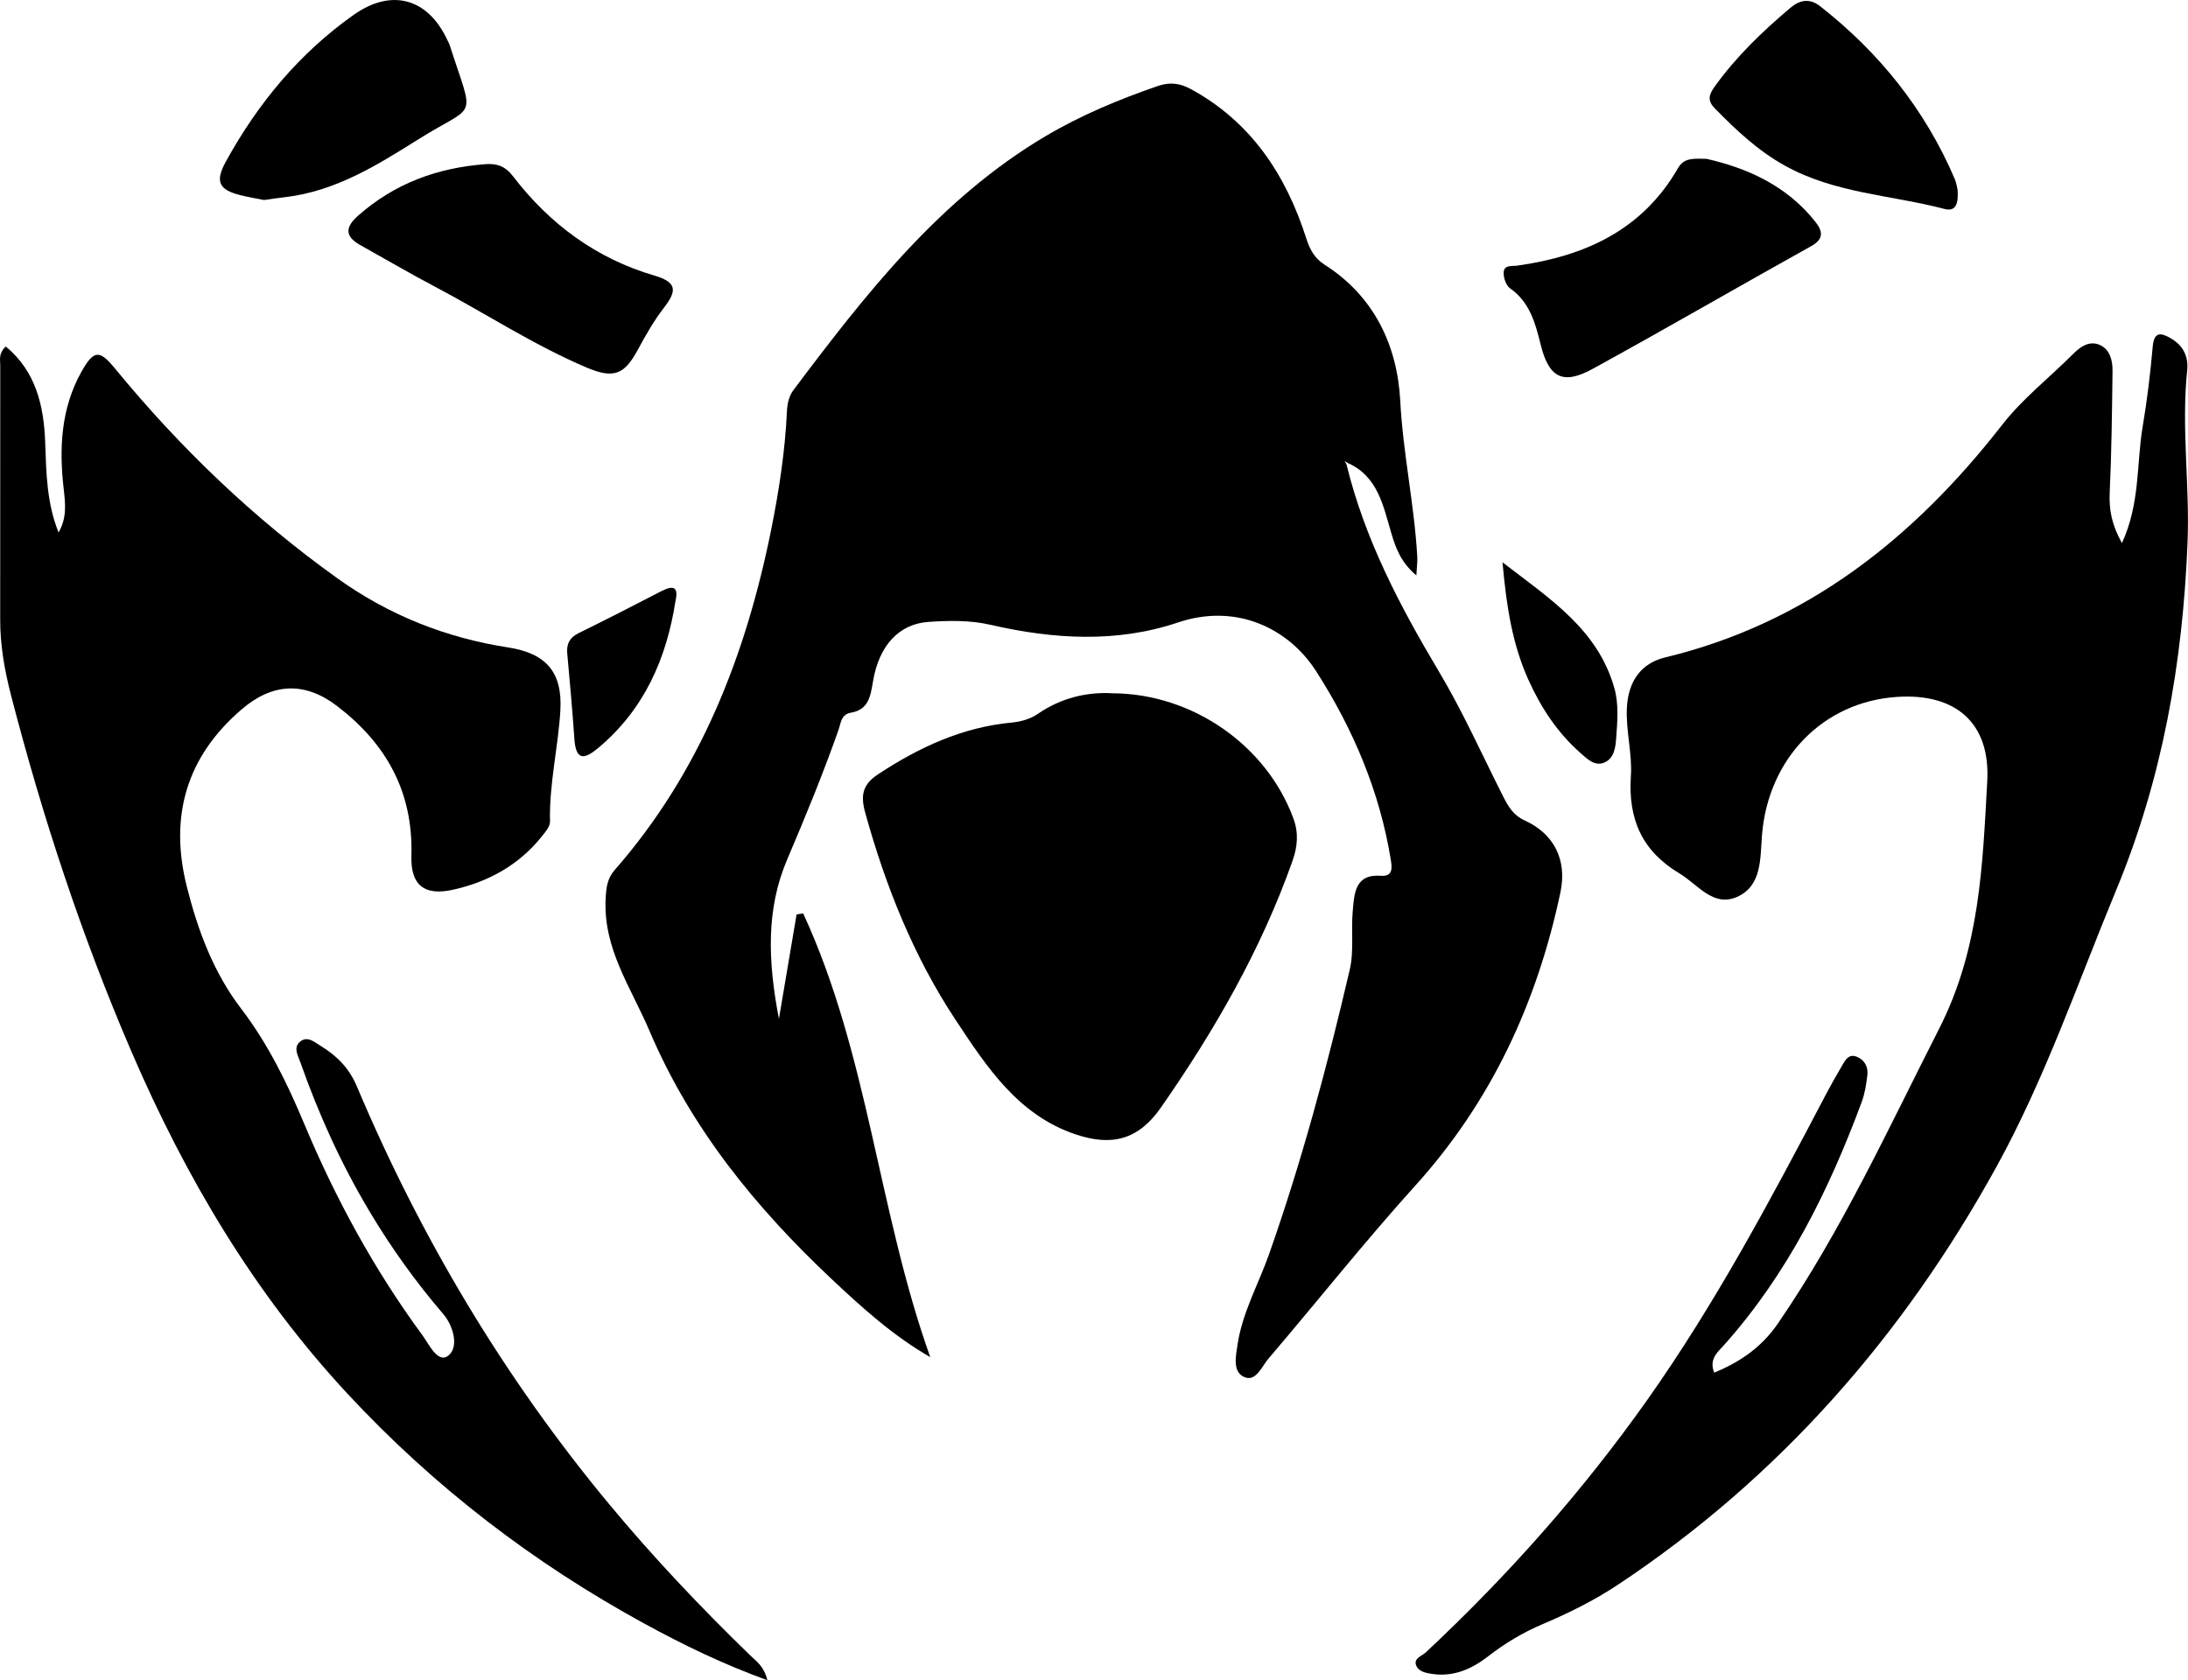
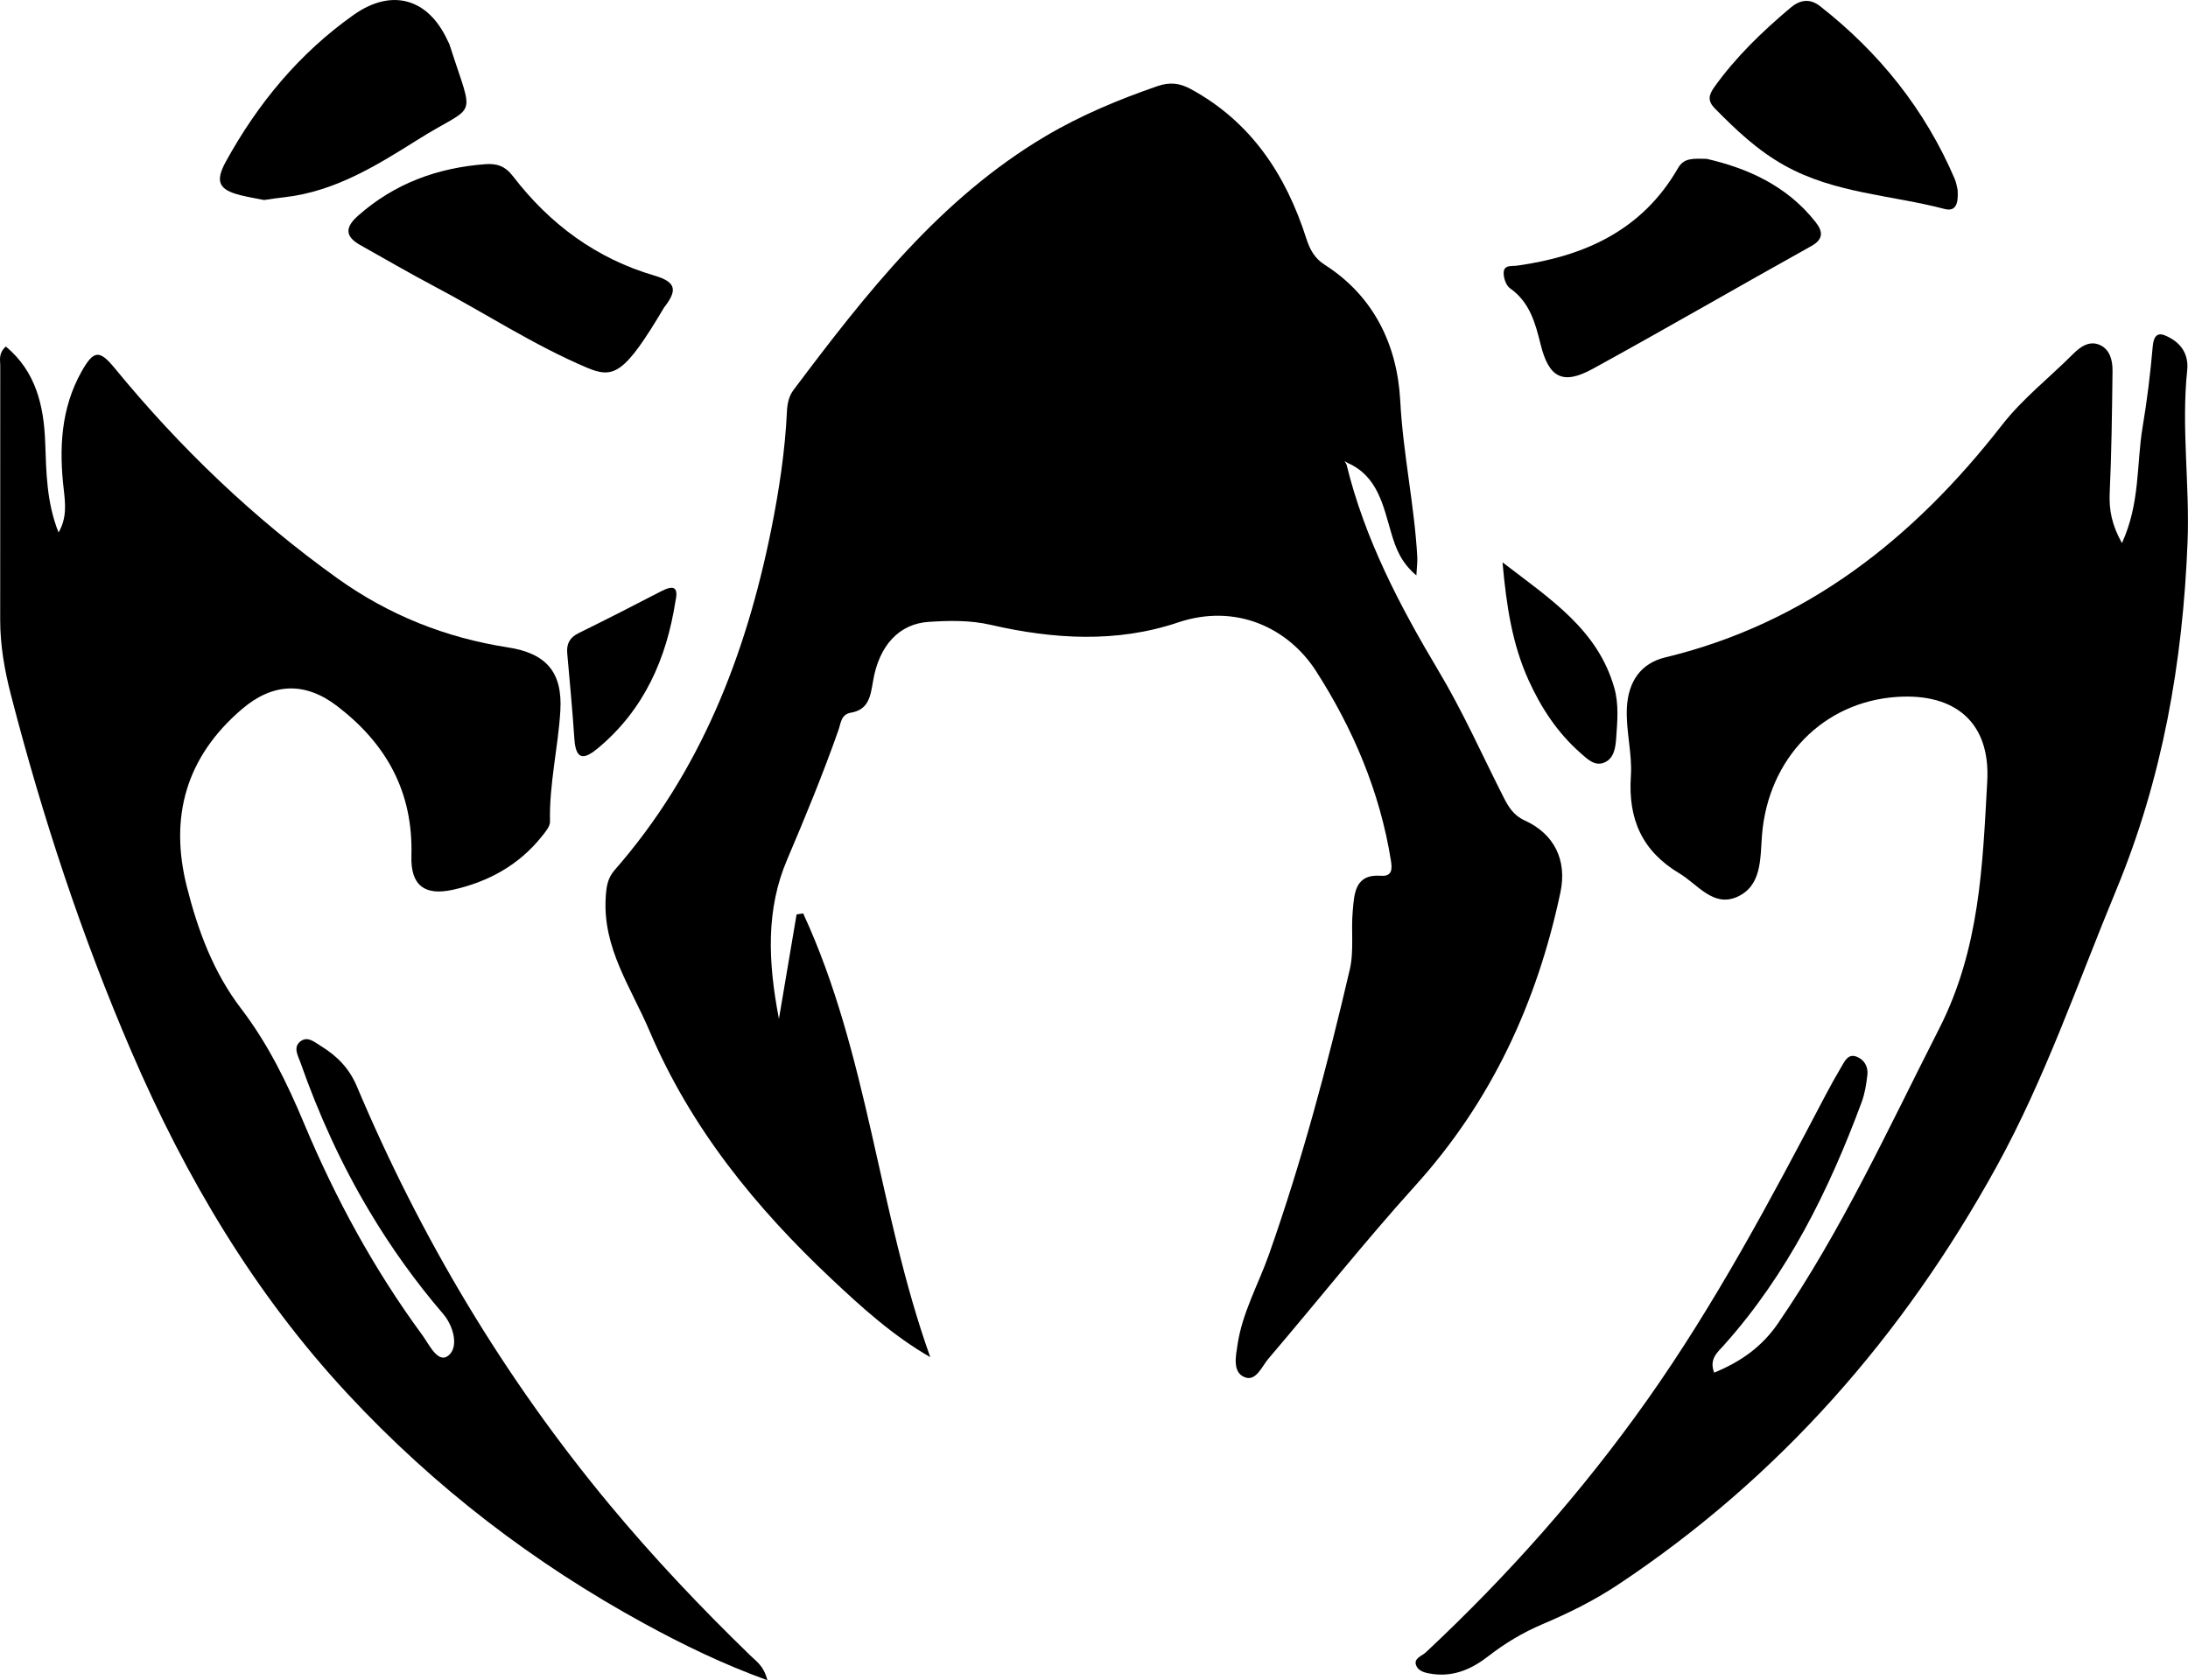
<svg xmlns="http://www.w3.org/2000/svg" width="69" height="53" viewBox="0 0 69 53" fill="none">
  <g clip-path="url(#clip0)">
    <path d="M42.463 14.65C43.037 17.002 44.138 19.103 45.365 21.161C46.128 22.436 46.736 23.806 47.41 25.136C47.567 25.447 47.731 25.72 48.08 25.878C49.008 26.299 49.425 27.126 49.209 28.148C48.472 31.632 47.029 34.747 44.63 37.4C43.033 39.168 41.549 41.042 40.001 42.856C39.791 43.101 39.611 43.587 39.249 43.44C38.859 43.281 38.973 42.774 39.025 42.423C39.174 41.409 39.683 40.516 40.02 39.563C41.056 36.622 41.861 33.613 42.567 30.578C42.703 29.993 42.603 29.353 42.659 28.743C42.708 28.188 42.723 27.564 43.549 27.624C43.917 27.651 43.904 27.394 43.863 27.141C43.516 24.972 42.666 22.981 41.503 21.169C40.624 19.801 38.97 19.021 37.15 19.634C35.215 20.287 33.212 20.163 31.242 19.709C30.584 19.558 29.934 19.574 29.284 19.616C28.359 19.677 27.721 20.354 27.532 21.486C27.451 21.969 27.39 22.386 26.831 22.481C26.52 22.534 26.517 22.816 26.442 23.026C25.956 24.409 25.399 25.761 24.825 27.109C24.154 28.677 24.214 30.318 24.564 32.136C24.769 30.925 24.945 29.884 25.121 28.843C25.191 28.831 25.26 28.822 25.328 28.811C27.383 33.254 27.697 38.225 29.337 42.809C28.157 42.129 27.183 41.245 26.228 40.347C23.838 38.098 21.791 35.596 20.478 32.508C19.897 31.143 19.007 29.909 19.101 28.32C19.12 27.992 19.15 27.71 19.386 27.441C22.083 24.359 23.521 20.675 24.323 16.692C24.569 15.465 24.758 14.226 24.817 12.974C24.828 12.727 24.88 12.492 25.027 12.297C27.312 9.255 29.648 6.264 32.977 4.292C34.093 3.632 35.28 3.139 36.5 2.717C36.888 2.583 37.201 2.619 37.548 2.807C39.448 3.838 40.551 5.507 41.197 7.528C41.311 7.884 41.468 8.155 41.77 8.348C43.331 9.342 44.066 10.893 44.158 12.646C44.245 14.305 44.603 15.919 44.695 17.568C44.703 17.718 44.681 17.869 44.666 18.15C44.182 17.742 44.019 17.301 43.874 16.811C43.621 15.956 43.451 15.025 42.505 14.605C42.471 14.586 42.438 14.565 42.404 14.546C42.423 14.579 42.444 14.615 42.463 14.65Z" fill="#000" />
    <path d="M66.917 17.131C67.496 15.864 67.373 14.639 67.568 13.473C67.71 12.632 67.813 11.783 67.887 10.933C67.931 10.425 68.179 10.511 68.459 10.672C68.836 10.888 69.02 11.238 68.975 11.676C68.785 13.487 69.058 15.293 68.986 17.104C68.836 20.893 68.197 24.549 66.734 28.079C65.521 31.007 64.495 34.014 62.964 36.796C60.013 42.153 56.098 46.617 51.019 49.989C50.268 50.488 49.463 50.884 48.639 51.234C48.027 51.494 47.466 51.829 46.942 52.236C46.426 52.639 45.861 52.894 45.189 52.804C44.977 52.775 44.736 52.732 44.658 52.528C44.573 52.307 44.842 52.235 44.965 52.119C47.545 49.705 49.884 47.071 51.933 44.178C54.086 41.135 55.838 37.846 57.569 34.545C57.73 34.239 57.899 33.937 58.075 33.64C58.18 33.461 58.286 33.228 58.55 33.331C58.793 33.425 58.919 33.647 58.889 33.908C58.856 34.197 58.809 34.492 58.709 34.763C57.674 37.554 56.367 40.19 54.372 42.423C54.173 42.646 53.887 42.864 54.058 43.297C54.877 42.96 55.552 42.498 56.068 41.746C58.076 38.82 59.547 35.604 61.152 32.449C62.437 29.925 62.522 27.3 62.669 24.643C62.772 22.792 61.662 21.862 59.828 21.982C57.495 22.134 55.758 23.92 55.565 26.348C55.507 27.088 55.565 27.954 54.765 28.297C54.021 28.616 53.535 27.893 52.964 27.551C51.799 26.855 51.337 25.859 51.431 24.472C51.478 23.774 51.269 23.049 51.305 22.324C51.346 21.506 51.739 20.923 52.512 20.737C56.97 19.661 60.346 16.985 63.13 13.412C63.787 12.568 64.628 11.916 65.376 11.166C65.603 10.938 65.891 10.733 66.221 10.882C66.541 11.026 66.623 11.371 66.62 11.698C66.604 12.98 66.59 14.262 66.531 15.542C66.508 16.071 66.588 16.54 66.917 17.131Z" fill="#000" />
    <path d="M24.2 53C22.793 52.49 21.548 51.883 20.331 51.219C16.833 49.309 13.702 46.913 10.968 43.972C8.024 40.806 5.856 37.144 4.148 33.177C2.576 29.528 1.338 25.763 0.343 21.912C0.142 21.134 0.005 20.351 0.006 19.542C0.009 16.87 0.005 14.197 0.008 11.525C0.008 11.35 -0.055 11.151 0.183 10.93C1.135 11.716 1.384 12.81 1.425 13.952C1.46 14.91 1.469 15.854 1.847 16.796C2.11 16.341 2.063 15.899 2.011 15.445C1.859 14.151 1.919 12.879 2.574 11.716C2.959 11.033 3.141 11.034 3.619 11.615C5.682 14.13 8.01 16.36 10.646 18.246C12.259 19.401 14.059 20.118 16.013 20.42C17.209 20.604 17.744 21.186 17.671 22.415C17.602 23.583 17.316 24.733 17.345 25.915C17.348 26.071 17.195 26.247 17.083 26.387C16.355 27.296 15.389 27.819 14.286 28.065C13.385 28.265 12.947 27.925 12.974 26.998C13.033 24.98 12.187 23.463 10.635 22.274C9.625 21.499 8.607 21.531 7.63 22.367C5.873 23.869 5.332 25.758 5.894 27.977C6.241 29.351 6.733 30.678 7.606 31.818C8.452 32.925 9.058 34.167 9.593 35.447C10.585 37.814 11.803 40.052 13.32 42.115C13.534 42.407 13.812 43.028 14.145 42.755C14.472 42.487 14.306 41.831 13.975 41.444C13.108 40.434 12.338 39.359 11.655 38.214C10.764 36.725 10.051 35.153 9.475 33.515C9.398 33.296 9.235 33.039 9.47 32.851C9.696 32.672 9.909 32.864 10.111 32.989C10.618 33.299 11.009 33.687 11.252 34.263C13.273 39.054 15.907 43.467 19.218 47.455C20.61 49.131 22.104 50.708 23.663 52.22C23.846 52.402 24.086 52.54 24.2 53Z" fill="#000" />
-     <path d="M35.078 21.868C37.619 21.876 39.95 23.525 40.79 25.822C40.956 26.273 40.919 26.703 40.763 27.147C39.769 29.958 38.301 32.508 36.612 34.933C35.905 35.949 35.068 36.169 33.916 35.78C32.112 35.172 31.127 33.669 30.144 32.184C28.813 30.174 27.928 27.957 27.284 25.63C27.132 25.081 27.205 24.743 27.689 24.424C28.985 23.57 30.349 22.938 31.908 22.791C32.186 22.765 32.494 22.68 32.72 22.523C33.471 22.005 34.293 21.822 35.078 21.868Z" fill="#000" />
-     <path d="M15.301 5.179C15.659 5.152 15.924 5.229 16.178 5.56C17.337 7.072 18.814 8.16 20.636 8.692C21.357 8.904 21.349 9.175 20.939 9.705C20.617 10.122 20.353 10.59 20.101 11.055C19.686 11.817 19.351 11.954 18.498 11.593C16.824 10.882 15.301 9.878 13.695 9.031C12.905 8.614 12.13 8.161 11.35 7.724C10.864 7.449 10.892 7.157 11.292 6.804C12.444 5.783 13.798 5.293 15.301 5.179Z" fill="#000" />
+     <path d="M15.301 5.179C15.659 5.152 15.924 5.229 16.178 5.56C17.337 7.072 18.814 8.16 20.636 8.692C21.357 8.904 21.349 9.175 20.939 9.705C19.686 11.817 19.351 11.954 18.498 11.593C16.824 10.882 15.301 9.878 13.695 9.031C12.905 8.614 12.13 8.161 11.35 7.724C10.864 7.449 10.892 7.157 11.292 6.804C12.444 5.783 13.798 5.293 15.301 5.179Z" fill="#000" />
    <path d="M53.824 5.011C55.072 5.298 56.334 5.836 57.252 7C57.48 7.289 57.525 7.538 57.117 7.764C54.815 9.045 52.538 10.367 50.228 11.634C49.282 12.154 48.844 11.913 48.585 10.866C48.418 10.188 48.24 9.528 47.619 9.093C47.495 9.007 47.413 8.765 47.419 8.599C47.428 8.346 47.676 8.402 47.852 8.378C49.968 8.08 51.788 7.268 52.92 5.298C53.107 4.977 53.39 5 53.824 5.011Z" fill="#000" />
    <path d="M8.326 6.309C8.105 6.264 7.848 6.222 7.595 6.16C6.897 5.989 6.776 5.728 7.123 5.096C8.135 3.256 9.443 1.678 11.154 0.468C12.349 -0.377 13.5 -0.058 14.115 1.278C14.137 1.326 14.166 1.373 14.182 1.424C14.966 3.879 15.064 3.214 13.153 4.419C11.863 5.231 10.553 6.038 8.99 6.219C8.784 6.241 8.578 6.273 8.326 6.309Z" fill="#000" />
    <path d="M61.735 5.994C61.762 6.407 61.689 6.687 61.323 6.591C59.637 6.148 57.855 6.102 56.274 5.218C55.426 4.745 54.751 4.102 54.083 3.425C53.846 3.184 53.878 3.004 54.066 2.741C54.747 1.789 55.581 0.99 56.465 0.244C56.738 0.013 57.055 -0.074 57.396 0.194C59.257 1.652 60.701 3.444 61.642 5.64C61.702 5.783 61.722 5.945 61.735 5.994Z" fill="#000" />
    <path d="M47.383 17.738C48.922 18.918 50.386 19.869 50.907 21.695C51.056 22.215 51.005 22.757 50.967 23.286C50.947 23.572 50.904 23.909 50.611 24.045C50.298 24.189 50.06 23.944 49.846 23.756C49.119 23.118 48.596 22.325 48.199 21.442C47.702 20.338 47.509 19.167 47.383 17.738Z" fill="#000" />
    <path d="M21.302 18.957C21.018 20.787 20.309 22.378 18.881 23.58C18.464 23.93 18.162 24.042 18.113 23.305C18.053 22.404 17.968 21.506 17.888 20.606C17.861 20.304 17.97 20.109 18.244 19.972C19.117 19.542 19.984 19.1 20.847 18.652C21.209 18.466 21.409 18.48 21.302 18.957Z" fill="#000" />
  </g>
  <defs>
    <clipPath id="clip0">
      <rect width="69" height="53" fill="#000" />
    </clipPath>
  </defs>
</svg>